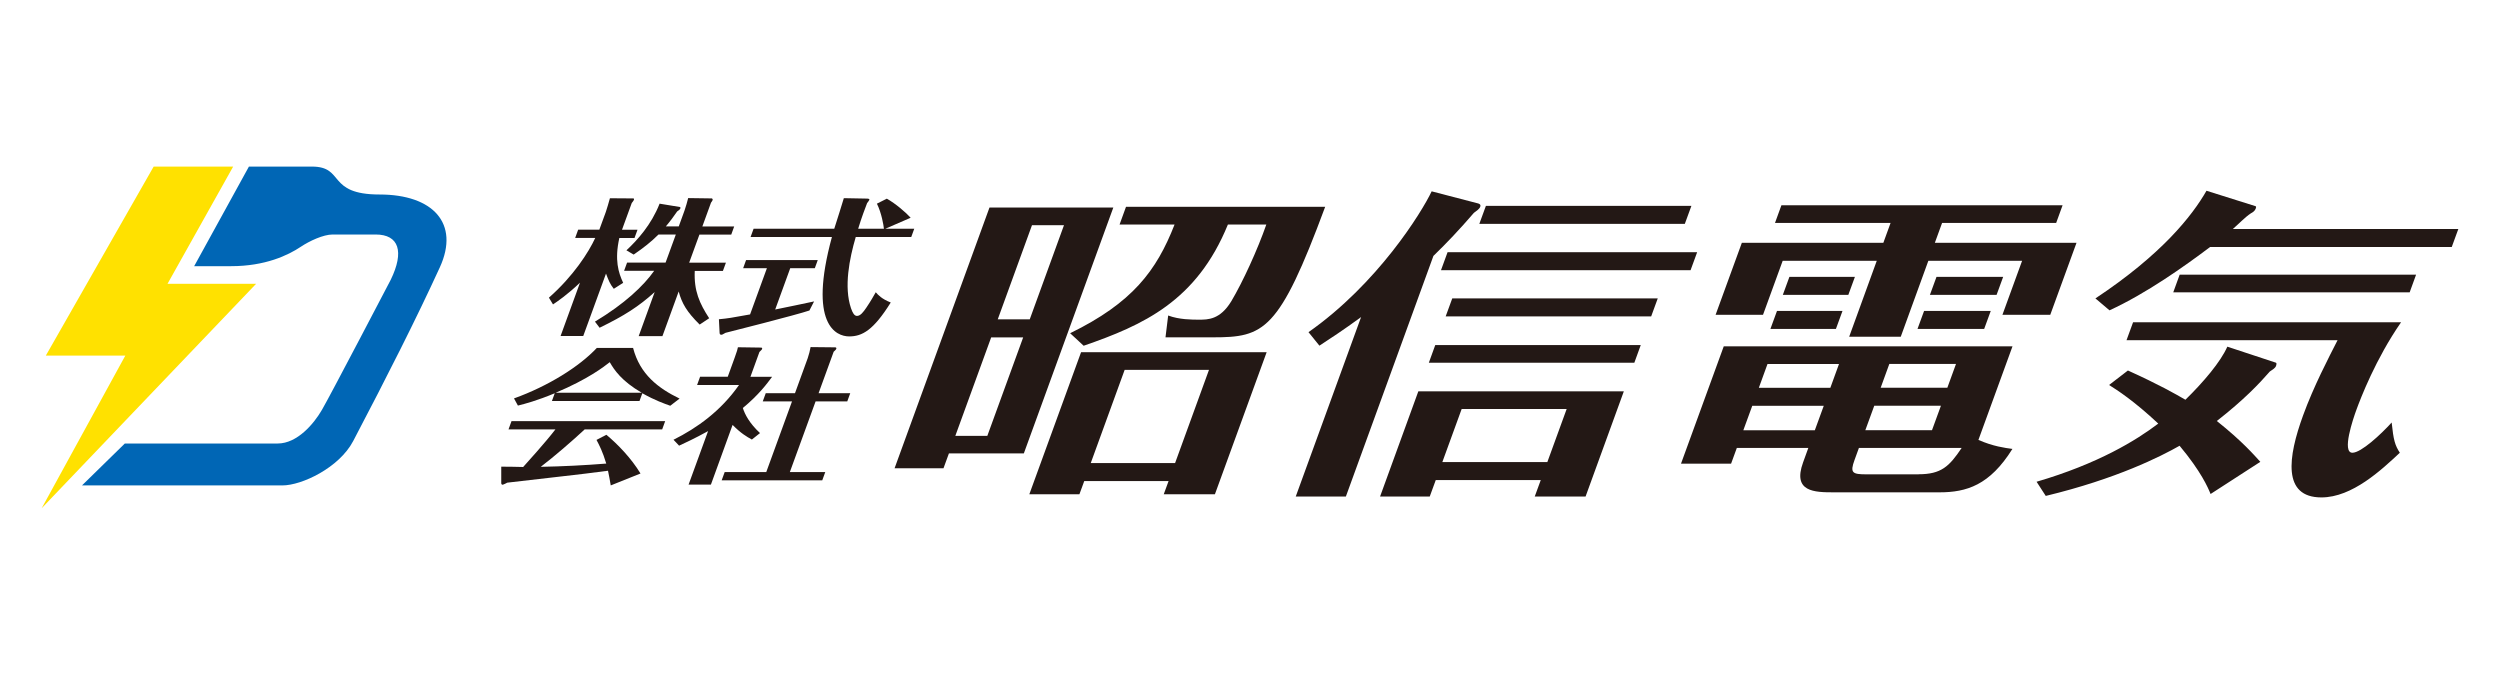
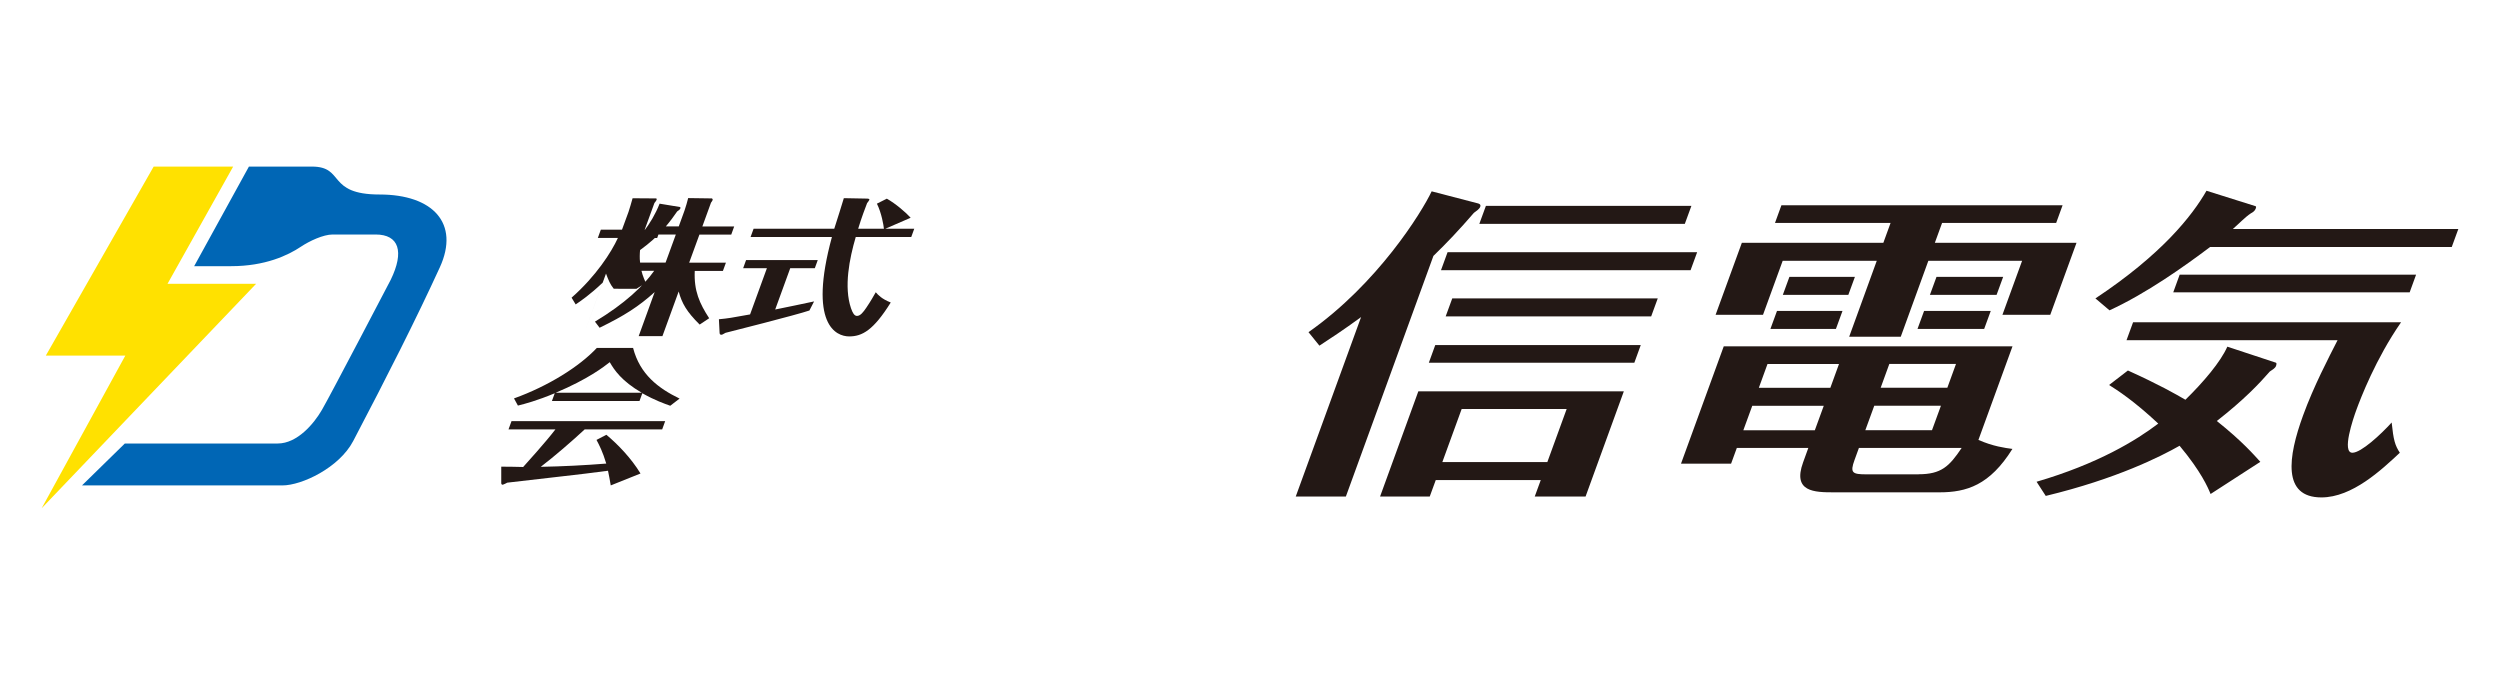
<svg xmlns="http://www.w3.org/2000/svg" id="_レイヤー_1" viewBox="0 0 300 83">
  <defs>
    <style>.cls-1{fill:#0066b5;}.cls-2{fill:#ffe100;}.cls-3{fill:#231815;}</style>
  </defs>
  <g>
    <polygon class="cls-2" points="20.1 34.06 27.98 19.99 18.44 19.99 5.5 42.67 15.04 42.67 5 60.99 30.73 34.06 20.1 34.06" />
    <path class="cls-1" d="m39.91,28.14h5.16c2.82,0,3.46,2.06,1.82,5.43,0,0-7.26,13.9-8.25,15.6-.98,1.7-2.98,4.05-5.31,4.05H14.98l-5.14,5.03h24.05c2.32,0,6.81-2.12,8.49-5.32,4.07-7.75,7.63-14.8,10.4-20.85,2.42-5.29-.84-8.74-7.23-8.74s-4.14-3.35-8.12-3.35c-1.43,0-7.11,0-7.56,0,0,0-6.57,11.95-6.57,11.95h4.45c4.05,0,6.8-1.29,8.35-2.33,1.03-.69,2.7-1.47,3.82-1.47Z" />
  </g>
  <g>
    <g>
-       <path class="cls-3" d="m133.6,24.9l-10.74,29.51h-8.99l-.65,1.78h-5.87l11.39-31.29h14.86Zm-10.82,15.59h-3.84l-4.3,11.81h3.84l4.3-11.81Zm4.9-13.47h-3.84l-4.11,11.3h3.84l4.11-11.3Zm18.11,32.29h-6.14l.58-1.58h-10.12l-.58,1.58h-6.01l6.21-17.05h22.27l-6.21,17.05Zm-17.36-19.33c7.42-3.63,10.34-7.45,12.52-13.04h-6.6l.77-2.12h23.9c-5.53,14.93-7.33,15.66-13.47,15.66h-5.69l.32-2.62c1.31.5,2.89.5,3.7.5,1.08,0,2.53,0,3.87-2.2,1.4-2.35,3.16-6.21,4.21-9.22h-4.61c-3.76,9.22-10.18,12.08-17.31,14.55l-1.62-1.5Zm16.65,4.4h-10.12l-4.07,11.19h10.12l4.07-11.19Z" />
      <path class="cls-3" d="m161.5,59.58h-6.01l7.84-21.53c-2.16,1.58-3.76,2.62-5,3.43l-1.31-1.62c8.31-5.83,13.59-14.39,14.78-16.9l5.49,1.43c.17.04.45.12.34.42-.1.27-.4.46-.76.73-1.8,2.08-3.19,3.55-4.86,5.17l-10.5,28.86Zm10.79-1.97l-.72,1.97h-5.96l4.59-12.62h24.66l-4.59,12.62h-6.1l.72-1.97h-12.6Zm23.83-14.08h-24.66l.77-2.12h24.66l-.77,2.12Zm6.75-11.11h-29.95l.79-2.16h29.95l-.79,2.16Zm-17.19,23.03l2.32-6.37h-12.6l-2.32,6.37h12.6Zm12.46-17.48h-24.66l.79-2.16h24.66l-.79,2.16Zm4.04-11.11h-24.66l.79-2.16h24.66l-.79,2.16Z" />
      <path class="cls-3" d="m220.08,59.08c-2.35,0-5-.04-3.71-3.59l.63-1.74h-8.58l-.69,1.89h-6.01l5.13-14.08h34.65l-4.09,11.23c1.75.77,3.17.96,4.08,1.08-2.72,4.36-5.51,5.21-8.76,5.21h-12.65Zm12.12-29.94h16.98l-3.15,8.64h-5.74l2.36-6.48h-11.25l-3.31,9.11h-6.19l3.31-9.11h-11.29l-2.36,6.48h-5.69l3.15-8.64h16.98l.87-2.39h-13.87l.77-2.12h33.74l-.77,2.12h-13.69l-.87,2.39Zm-13.35,19.56h-8.58l-1.07,2.93h8.58l1.07-2.93Zm1.83-5.02h-8.58l-1.04,2.86h8.58l1.04-2.86Zm.42-6.37l-.79,2.16h-7.86l.79-2.16h7.86Zm1.49-4.09l-.79,2.16h-7.86l.79-2.16h7.86Zm7.64,23.69c2.71,0,3.68-.93,5.17-3.16h-12.33l-.52,1.43c-.58,1.58-.27,1.74,1.45,1.74h6.23Zm-6.39-5.29h8l1.07-2.93h-8l-1.07,2.93Zm1.85-5.09h7.99l1.04-2.86h-8l-1.04,2.86Zm13.2-9.22l-.79,2.16h-8l.79-2.16h8Zm1.49-4.09l-.79,2.16h-8l.79-2.16h8Z" />
      <path class="cls-3" d="m273.12,43.53c.08.04.07.19,0,.39-.1.27-.5.5-.74.66-1.31,1.5-3.07,3.36-6.36,5.94,3.05,2.43,4.44,4.05,5.22,4.9l-5.97,3.86c-.31-.77-1.14-2.7-3.72-5.79-2.23,1.27-7.55,3.97-16.06,6.02l-1.1-1.7c7.38-2.16,11.98-4.98,14.6-6.98-2.93-2.74-4.91-4.01-5.9-4.63l2.26-1.74c3.76,1.7,5.71,2.82,6.9,3.51,2.17-2.12,4.23-4.55,5.03-6.37l5.85,1.93Zm21.88-16.05l-.79,2.16h-29c-3.06,2.31-7.68,5.59-12.07,7.6l-1.69-1.43c7.92-5.25,11.59-9.88,13.33-12.92l5.88,1.85c.12.04.06.19.02.31-.1.27-.39.46-.56.54-.71.46-1.59,1.39-2.18,1.89h27.06Zm-39.82,13.35l.79-2.16h32.16c-3.05,4.4-4.85,9.11-5.37,10.53-.38,1.04-1.78,5.13-.47,5.13,1.04,0,3.42-2.2,4.71-3.63.22,2.12.4,2.74.98,3.63-2.19,2.04-5.7,5.36-9.41,5.36-4.7,0-4.03-4.82-2.2-9.84,1.26-3.47,3.06-6.91,4.14-9.03h-25.34Zm33.98-5.75h-28.37l.77-2.12h28.37l-.77,2.12Z" />
    </g>
    <g>
-       <path class="cls-3" d="m73.65,34.65c-.45-.56-.62-1-.93-1.82l-2.73,7.49h-2.72l2.33-6.4c-1.52,1.45-2.69,2.24-3.24,2.61l-.49-.81c2.94-2.59,4.77-5.45,5.56-7.17h-2.41l.36-.99h2.54l.78-2.13c.1-.28.37-1.2.49-1.64l2.82.02c.1,0,.07.16.06.18-.04.11-.18.26-.26.37l-1.17,3.21h1.86l-.36.99h-1.82c-.59,2.64-.11,4.16.46,5.38l-1.13.72Zm-2.23,3.93c3.53-2.12,5.8-4.27,7.08-6.08h-3.61l.36-.99h4.62l1.23-3.37h-2.08c-.9.9-1.8,1.6-2.98,2.41l-.87-.51c1.31-1.22,2.99-3.07,3.98-5.6l2.43.4c.08.02.09.09.06.18-.04.11-.25.28-.38.35-.4.58-.78,1.11-1.36,1.8h1.55l.69-1.9c.11-.3.38-1.22.44-1.5l2.85.04c.08.05.11.16.09.19-.04.11-.15.25-.2.32l-1.04,2.86h3.82l-.35.97h-3.82l-1.23,3.37h4.41l-.36.99h-3.38c-.11,2.4.58,3.91,1.73,5.68l-1.14.76c-1.55-1.53-2.13-2.54-2.52-3.97l-1.95,5.36h-2.85l1.92-5.29c-1.93,1.74-3.65,2.84-6.61,4.28l-.56-.74Z" />
+       <path class="cls-3" d="m73.65,34.65c-.45-.56-.62-1-.93-1.82l-2.73,7.49l2.33-6.4c-1.52,1.45-2.69,2.24-3.24,2.61l-.49-.81c2.94-2.59,4.77-5.45,5.56-7.17h-2.41l.36-.99h2.54l.78-2.13c.1-.28.37-1.2.49-1.64l2.82.02c.1,0,.07.16.06.18-.04.11-.18.26-.26.37l-1.17,3.21h1.86l-.36.99h-1.82c-.59,2.64-.11,4.16.46,5.38l-1.13.72Zm-2.23,3.93c3.53-2.12,5.8-4.27,7.08-6.08h-3.61l.36-.99h4.62l1.23-3.37h-2.08c-.9.9-1.8,1.6-2.98,2.41l-.87-.51c1.31-1.22,2.99-3.07,3.98-5.6l2.43.4c.08.02.09.09.06.18-.04.11-.25.28-.38.35-.4.58-.78,1.11-1.36,1.8h1.55l.69-1.9c.11-.3.38-1.22.44-1.5l2.85.04c.08.05.11.16.09.19-.04.11-.15.25-.2.32l-1.04,2.86h3.82l-.35.97h-3.82l-1.23,3.37h4.41l-.36.99h-3.38c-.11,2.4.58,3.91,1.73,5.68l-1.14.76c-1.55-1.53-2.13-2.54-2.52-3.97l-1.95,5.36h-2.85l1.92-5.29c-1.93,1.74-3.65,2.84-6.61,4.28l-.56-.74Z" />
      <path class="cls-3" d="m93.03,37.14c.74-.16,4.01-.81,4.66-.97l-.56,1.09c-1.55.53-9.71,2.59-10.07,2.68-.36.21-.41.23-.5.23-.19,0-.2-.12-.21-.26l-.08-1.6c1.15-.11,1.42-.16,3.74-.58l2.02-5.55h-2.85l.35-.97h8.6l-.35.97h-2.95l-1.81,4.97Zm10.89-13.31c.21,0,.45,0,.4.16-.03.09-.18.26-.27.39-.72,1.87-.93,2.63-1.07,3.07h3.09c-.03-.37-.28-1.89-.84-3.01l1.19-.6c1.06.6,2.27,1.64,2.86,2.29l-3.04,1.32h3.47l-.36.99h-6.66c-.76,2.59-1.44,5.99-.57,8.55.21.6.41.92.72.92.41,0,.76-.46,1.12-.99.54-.79.9-1.45,1.13-1.85.28.32.72.81,1.8,1.23-2.08,3.33-3.42,4.07-4.99,4.07s-4.93-1.43-2.07-11.93h-9.76l.36-.99h9.68c.22-.65,1.06-3.37,1.15-3.67l2.68.05Z" />
      <path class="cls-3" d="m72.76,52.17c1.36,1.13,2.98,2.8,4.1,4.65l-3.57,1.43c-.12-.69-.2-1.16-.33-1.76-1.84.23-3.68.48-5.5.67-.64.07-6.03.69-6.59.76-.05.03-.48.25-.54.25-.17,0-.18-.14-.18-.23v-1.94c.42,0,2.25.02,2.63.04.49-.55,2.62-2.89,3.87-4.51h-5.63l.36-.99h18.44l-.36.99h-9.3c-1.5,1.39-3.57,3.19-5.27,4.49,2.6-.05,5.22-.18,7.86-.39-.42-1.41-.84-2.22-1.17-2.84l1.19-.62Zm3.99-4.05h-10.52l.34-.93c-2.1.88-3.64,1.29-4.42,1.48l-.47-.86c4.11-1.48,7.85-3.82,9.94-6.06h4.35c.82,3.19,3.06,4.86,5.58,6.08l-1.12.86c-.69-.25-1.81-.63-3.35-1.5l-.34.93Zm.26-.99c-2.42-1.41-3.3-2.73-3.84-3.67-.67.53-2.59,2.03-6.49,3.67h10.34Z" />
-       <path class="cls-3" d="m90.2,52.73c-.6-.33-1.28-.72-2.29-1.74l-2.6,7.16h-2.68l2.34-6.42c-1.58.88-2.84,1.45-3.48,1.75l-.67-.71c2.82-1.41,5.67-3.44,7.86-6.57h-5.03l.36-.99h3.32l.83-2.29c.3-.83.34-.99.39-1.25l2.71.04c.1,0,.25,0,.19.16-.03.09-.06.11-.32.37l-1.08,2.98h2.6c-.64.86-1.59,2.15-3.51,3.74.25.77.78,1.82,2.06,3.01l-.98.78Zm1.33-4.56l.36-.99h3.51l1.53-4.21c.13-.37.28-.95.34-1.32l2.88.03c.1,0,.27,0,.2.18-.04.11-.13.18-.31.35l-1.81,4.97h3.8l-.36.99h-3.8l-3.09,8.48h4.25l-.36.99h-12.07l.36-.99h4.99l3.09-8.48h-3.51Z" />
    </g>
  </g>
</svg>